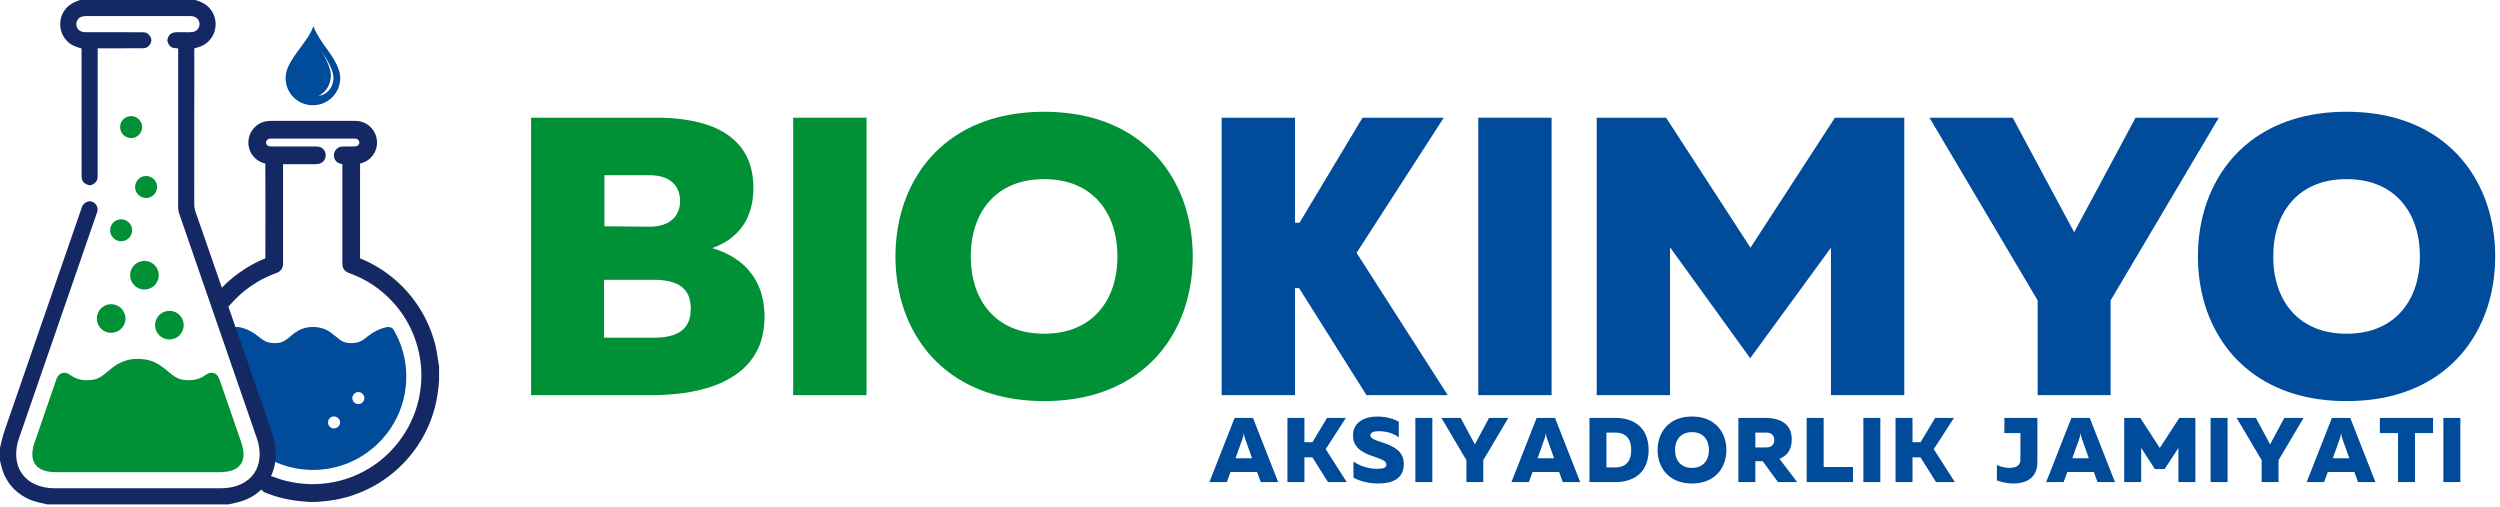
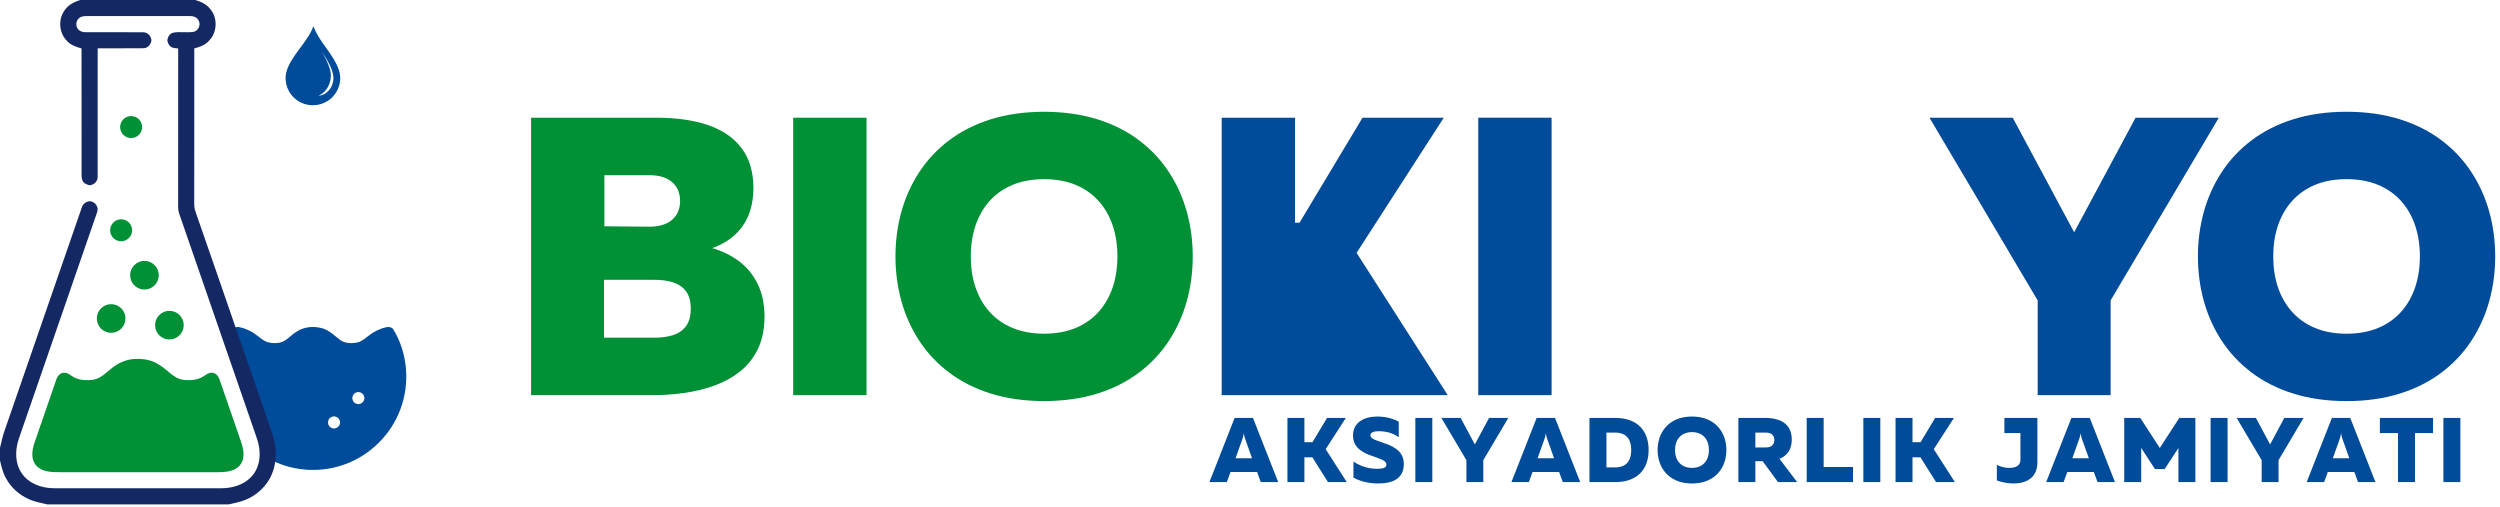
<svg xmlns="http://www.w3.org/2000/svg" width="483" height="98" viewBox="0 0 483 98" fill="none">
-   <path fill-rule="evenodd" clip-rule="evenodd" d="M250.196 76.343V55.668H250.988L264.007 76.343H279.704L262.092 48.852L278.939 22.74H263.24L251.065 43.032H250.196V22.74H236.029V76.343H250.196Z" fill="#004B9A" />
+   <path fill-rule="evenodd" clip-rule="evenodd" d="M250.196 76.343H250.988L264.007 76.343H279.704L262.092 48.852L278.939 22.74H263.24L251.065 43.032H250.196V22.74H236.029V76.343H250.196Z" fill="#004B9A" />
  <path fill-rule="evenodd" clip-rule="evenodd" d="M285.602 22.74V76.343H299.768V22.74H285.602Z" fill="#004B9A" />
-   <path fill-rule="evenodd" clip-rule="evenodd" d="M354.506 22.74L338.195 47.857L321.884 22.74H308.483V76.343H322.65V47.78L338.14 69.205L353.74 47.857V76.343H367.907V22.74H354.506Z" fill="#004B9A" />
  <path fill-rule="evenodd" clip-rule="evenodd" d="M407.77 76.343V58.042L428.675 22.74H412.594L400.725 44.871L388.855 22.74H372.774L393.68 58.042V76.343H407.77Z" fill="#004B9A" />
  <path fill-rule="evenodd" clip-rule="evenodd" d="M424.64 49.542C424.64 52.541 425.022 55.425 425.788 58.182C426.554 60.939 427.708 63.492 429.234 65.827C430.765 68.171 432.686 70.216 434.977 71.953C437.274 73.694 439.955 75.063 443.017 76.024C446.076 76.984 449.526 77.492 453.356 77.492C457.184 77.492 460.635 76.984 463.693 76.024C466.755 75.063 469.436 73.694 471.734 71.953C474.025 70.216 475.945 68.171 477.477 65.827C479.002 63.492 480.157 60.939 480.922 58.182C481.688 55.425 482.071 52.541 482.071 49.542C482.071 46.543 481.688 43.658 480.922 40.901C480.157 38.145 479.003 35.591 477.477 33.257C475.945 30.913 474.025 28.867 471.734 27.131C469.436 25.389 466.755 24.021 463.693 23.059C460.635 22.099 457.184 21.591 453.356 21.591C449.526 21.591 446.076 22.099 443.017 23.059C439.955 24.02 437.274 25.389 434.977 27.131C432.686 28.867 430.765 30.913 429.234 33.257C427.708 35.591 426.554 38.145 425.788 40.901C425.022 43.658 424.64 46.543 424.64 49.542ZM467.522 49.542C467.522 51.699 467.218 53.682 466.615 55.489C466.011 57.301 465.103 58.884 463.91 60.224C462.723 61.558 461.24 62.613 459.481 63.351C457.724 64.088 455.678 64.474 453.356 64.474C451.033 64.474 448.99 64.091 447.229 63.351C445.468 62.611 443.988 61.558 442.801 60.224C441.608 58.884 440.699 57.301 440.095 55.489C439.492 53.682 439.189 51.699 439.189 49.542C439.189 47.385 439.492 45.402 440.095 43.595C440.699 41.783 441.608 40.2 442.801 38.859C443.988 37.525 445.468 36.472 447.229 35.732C448.99 34.992 451.033 34.61 453.356 34.61C455.678 34.61 457.724 34.995 459.481 35.732C461.24 36.47 462.723 37.525 463.91 38.859C465.103 40.2 466.011 41.783 466.615 43.595C467.218 45.402 467.522 47.385 467.522 49.542Z" fill="#004B9A" />
  <path fill-rule="evenodd" clip-rule="evenodd" d="M102.604 22.74V76.343H125.883C127.937 76.356 129.992 76.216 132.06 75.935C134.128 75.654 136.093 75.182 137.969 74.518C139.832 73.842 141.491 72.936 142.959 71.774C144.414 70.626 145.576 69.171 146.417 67.435C147.26 65.686 147.694 63.606 147.707 61.181C147.694 58.705 147.234 56.586 146.367 54.826C145.486 53.051 144.286 51.596 142.768 50.461C141.262 49.338 139.526 48.495 137.599 47.934C140.177 47.015 142.142 45.585 143.508 43.633C144.861 41.693 145.55 39.242 145.563 36.294C145.55 33.206 144.797 30.666 143.303 28.662C141.81 26.658 139.667 25.165 136.871 24.195C134.076 23.225 130.719 22.74 126.802 22.74H102.604ZM133.464 59.65C133.451 61.041 133.157 62.151 132.571 62.968C131.983 63.785 131.154 64.372 130.094 64.729C129.035 65.074 127.784 65.252 126.342 65.24H116.694V54.059H126.342C127.784 54.047 129.035 54.225 130.094 54.57C131.154 54.928 131.983 55.515 132.571 56.331C133.157 57.148 133.451 58.258 133.464 59.65ZM131.396 38.822C131.383 40.366 130.873 41.578 129.852 42.458C128.844 43.339 127.389 43.786 125.5 43.799L116.77 43.722V33.844H125.5C127.389 33.857 128.844 34.303 129.852 35.184C130.873 36.064 131.383 37.277 131.396 38.822Z" fill="#009035" />
  <path fill-rule="evenodd" clip-rule="evenodd" d="M153.244 22.74V76.343H167.411V22.74H153.244Z" fill="#009035" />
  <path fill-rule="evenodd" clip-rule="evenodd" d="M173.004 49.542C173.004 52.541 173.387 55.425 174.152 58.182C174.918 60.939 176.067 63.491 177.598 65.827C179.13 68.175 181.044 70.217 183.342 71.953C185.639 73.701 188.319 75.054 191.382 76.024C194.445 76.981 197.891 77.479 201.72 77.492C205.548 77.479 208.995 76.981 212.057 76.024C215.121 75.054 217.801 73.701 220.098 71.953C222.395 70.217 224.309 68.175 225.841 65.827C227.373 63.491 228.521 60.939 229.287 58.182C230.053 55.425 230.436 52.541 230.436 49.542C230.436 46.543 230.053 43.658 229.287 40.901C228.521 38.145 227.373 35.592 225.841 33.257C224.309 30.908 222.395 28.866 220.098 27.131C217.801 25.382 215.121 24.029 212.057 23.059C208.995 22.102 205.548 21.604 201.72 21.591C197.891 21.604 194.445 22.102 191.382 23.059C188.319 24.029 185.639 25.382 183.342 27.131C181.044 28.866 179.13 30.908 177.598 33.257C176.067 35.592 174.918 38.145 174.152 40.901C173.387 43.658 173.004 46.543 173.004 49.542ZM215.887 49.542C215.887 51.699 215.58 53.677 214.98 55.489C214.367 57.302 213.474 58.884 212.275 60.224C211.088 61.564 209.607 62.61 207.845 63.351C206.085 64.091 204.043 64.461 201.72 64.474C199.397 64.461 197.355 64.091 195.593 63.351C193.833 62.61 192.352 61.564 191.165 60.224C189.966 58.884 189.072 57.302 188.459 55.489C187.859 53.677 187.553 51.699 187.553 49.542C187.553 47.385 187.859 45.406 188.459 43.595C189.072 41.782 189.966 40.2 191.165 38.859C192.352 37.519 193.833 36.473 195.593 35.732C197.355 34.992 199.397 34.623 201.72 34.61C204.043 34.623 206.085 34.992 207.845 35.732C209.607 36.473 211.088 37.519 212.275 38.859C213.474 40.2 214.367 41.782 214.98 43.595C215.58 45.406 215.887 47.385 215.887 49.542Z" fill="#009035" />
  <path fill-rule="evenodd" clip-rule="evenodd" d="M25.951 69.359C27.249 69.264 28.579 69.426 29.778 69.945C30.869 70.439 31.811 71.192 32.713 71.967C33.484 72.625 34.356 73.246 35.389 73.381C36.78 73.56 38.312 73.445 39.483 72.595C40.044 72.182 40.786 71.792 41.475 72.151C42.016 72.372 42.282 72.932 42.459 73.451C43.79 77.317 45.128 81.178 46.466 85.042C46.85 86.153 47.21 87.341 46.978 88.527C46.837 89.397 46.264 90.171 45.489 90.586C44.509 91.145 43.35 91.214 42.25 91.225C32.037 91.225 21.825 91.221 11.612 91.225C10.008 91.243 8.123 91.21 6.968 89.916C5.95 88.734 6.173 87.023 6.626 85.651C8.032 81.525 9.471 77.408 10.893 73.286C11.096 72.635 11.64 72.026 12.366 72.02C13.064 71.953 13.591 72.498 14.158 72.814C15.329 73.503 16.768 73.548 18.079 73.352C19.51 73.088 20.515 71.959 21.619 71.11C22.858 70.126 24.356 69.443 25.951 69.359V69.359Z" fill="#009035" />
  <path fill-rule="evenodd" clip-rule="evenodd" d="M57.177 64.16C58.674 63.1 60.68 62.931 62.403 63.47C63.658 63.869 64.6 64.826 65.62 65.607C66.565 66.352 67.856 66.403 68.99 66.172C69.841 66 70.505 65.409 71.168 64.892C72.169 64.102 73.336 63.511 74.582 63.228C75.064 63.111 75.65 63.178 75.966 63.601C78.771 68.156 79.244 74.025 77.373 79.019C75.595 83.901 71.584 87.901 66.704 89.677C62.239 91.352 57.104 91.124 52.799 89.076C52.211 88.801 52.048 88.067 52.273 87.497C51.256 86.935 52.452 83.381 51.515 82.702C49.711 77.358 48.398 73.825 46.569 68.49C46.945 67.096 44.651 66.743 45.318 65.457C44.872 65.169 44.55 64.628 44.723 64.09C44.864 63.439 45.573 63.045 46.208 63.202C47.581 63.463 48.854 64.141 49.936 65.015C50.513 65.476 51.105 65.965 51.839 66.144C52.598 66.325 53.404 66.345 54.165 66.175C55.376 65.86 56.152 64.799 57.177 64.16V64.16ZM68.731 75.861C68.374 76.038 68.111 76.398 68.079 76.799C68.004 77.4 68.483 77.994 69.084 78.059C69.796 78.183 70.499 77.506 70.388 76.788C70.346 76.013 69.413 75.501 68.731 75.861ZM63.975 80.591C63.219 80.96 63.17 82.15 63.888 82.584C64.587 83.09 65.678 82.546 65.695 81.685C65.789 80.808 64.729 80.141 63.975 80.591Z" fill="#004B9A" />
-   <path fill-rule="evenodd" clip-rule="evenodd" d="M69.563 31.612C69.548 37.711 69.552 43.809 69.562 49.908C70.385 50.272 71.213 50.616 71.994 51.058C77.65 54.078 81.992 59.417 83.799 65.562C84.344 67.248 84.541 68.998 84.827 70.739L84.833 70.776L84.832 73.385C84.643 76.699 83.912 80.01 82.456 83.001C79.774 88.695 74.801 93.261 68.893 95.425C66.36 96.4 63.653 96.836 60.941 96.971L59.698 96.97C57.172 96.819 54.633 96.427 52.246 95.543C51.565 95.271 50.875 95.173 50.438 94.498C50.122 94.031 50.187 93.531 50.263 93.005L50.281 92.877L50.364 92.776C50.642 92.436 50.895 92.126 51.326 91.998C51.938 91.791 52.47 92.013 53.053 92.207C58.944 94.462 65.87 93.827 71.247 90.52C76.485 87.397 80.232 81.868 81.146 75.83C81.984 70.74 80.823 65.358 77.986 61.05C75.647 57.459 72.176 54.606 68.181 53.038C67.669 52.829 67.169 52.695 66.72 52.343C66.27 51.974 66.142 51.407 66.144 50.853C66.144 44.468 66.146 38.084 66.144 31.7C65.63 31.63 65.147 31.479 64.829 31.003C64.134 30.098 64.613 28.642 65.755 28.371C66.787 28.189 67.82 28.405 68.828 28.257C69.105 28.213 69.342 27.97 69.403 27.69C69.491 27.347 69.255 26.935 68.921 26.827C68.571 26.754 68.185 26.775 67.832 26.772C62.623 26.787 57.415 26.761 52.206 26.784H52.188L52.171 26.783C51.697 26.75 51.256 27.311 51.442 27.76L51.45 27.78L51.457 27.801C51.568 28.162 52.009 28.314 52.365 28.297C55.195 28.299 58.03 28.3 60.86 28.294C61.441 28.294 62.023 28.356 62.443 28.805C63.147 29.474 63.072 30.694 62.333 31.297C61.921 31.658 61.402 31.715 60.874 31.719C58.812 31.715 56.749 31.714 54.687 31.717C54.685 38.089 54.685 44.462 54.687 50.834C54.766 51.704 54.208 52.515 53.369 52.755C49.913 53.983 46.812 56.141 44.435 58.91C43.854 59.683 42.765 59.868 41.961 59.328L41.89 59.28L41.84 59.21C41.575 58.835 41.325 58.49 41.32 58.008C41.29 57.489 41.564 57.051 41.883 56.661C44.41 53.698 47.666 51.379 51.266 49.901C51.279 43.801 51.292 37.701 51.26 31.602C50.696 31.451 50.155 31.256 49.688 30.896C48.474 30.027 47.808 28.483 48.017 27.009C48.194 25.49 49.27 24.139 50.703 23.62C51.336 23.378 51.999 23.353 52.671 23.346C57.979 23.357 63.288 23.339 68.592 23.354C69.976 23.34 71.347 24.014 72.111 25.174C73.13 26.613 73.085 28.67 72.001 30.052C71.411 30.865 70.52 31.363 69.564 31.613L69.563 31.612Z" fill="#142864" />
  <path fill-rule="evenodd" clip-rule="evenodd" d="M38.477 79.376L38.601 79.34L38.597 79.329L38.477 79.376Z" fill="#009035" />
  <path fill-rule="evenodd" clip-rule="evenodd" d="M15.53 0H37.751C38.898 0.333 40.036 0.897 40.742 1.9C42.054 3.59 41.942 6.188 40.486 7.758C39.751 8.66 38.628 9.075 37.538 9.356C37.52 19.434 37.539 29.512 37.526 39.587C37.53 40.019 37.61 40.447 37.753 40.853C39.281 45.19 40.758 49.547 42.279 53.886C43.331 56.964 44.398 60.037 45.465 63.111C47.883 70.165 50.369 77.195 52.754 84.26C53.471 86.665 53.509 89.336 52.505 91.667C51.53 93.928 49.606 95.725 47.312 96.608C46.315 97.013 45.244 97.185 44.203 97.445H9.096C7.866 97.148 6.6 96.931 5.451 96.379C3.658 95.563 2.124 94.179 1.182 92.446C0.554 91.374 0.274 90.152 0 88.955V86.532C0.267 85.341 0.537 84.149 0.954 83C5.894 68.714 10.833 54.427 15.782 40.143C15.976 39.429 16.594 38.953 17.318 38.87C18.374 38.915 19.171 40.031 18.751 41.036C13.736 55.603 8.673 70.155 3.652 84.722C2.906 86.879 2.843 89.442 4.168 91.393C5.527 93.449 8.085 94.33 10.46 94.328C21.185 94.341 31.913 94.334 42.638 94.332C44.819 94.345 47.151 93.708 48.635 92.021C50.424 90.061 50.485 87.105 49.634 84.713C44.627 70.197 39.601 55.685 34.586 41.171C34.342 40.413 34.428 39.608 34.418 38.826C34.424 29.007 34.412 19.187 34.424 9.368C33.912 9.296 33.328 9.334 32.919 8.962C32.547 8.681 32.423 8.209 32.321 7.777C32.418 7.126 32.808 6.448 33.497 6.302C34.765 6.083 36.065 6.349 37.334 6.161C38.265 6.016 38.828 4.884 38.417 4.045C38.15 3.382 37.414 3.083 36.74 3.11C30.138 3.106 23.535 3.119 16.935 3.104C16.38 3.11 15.755 3.096 15.308 3.481C14.653 3.983 14.558 5.025 15.095 5.647C15.439 6.092 16.024 6.224 16.56 6.222C20.239 6.233 23.92 6.203 27.599 6.235C28.488 6.182 29.177 6.934 29.259 7.779C29.177 8.614 28.499 9.372 27.616 9.318C24.702 9.353 21.787 9.32 18.871 9.334C18.867 17.576 18.881 25.819 18.865 34.062C18.943 34.976 18.193 35.712 17.32 35.802C16.861 35.668 16.347 35.531 16.067 35.109C15.799 34.757 15.782 34.296 15.761 33.872C15.755 25.701 15.771 17.529 15.753 9.356C14.704 9.08 13.625 8.698 12.892 7.855C11.428 6.353 11.215 3.846 12.395 2.116C13.09 0.999 14.299 0.354 15.53 0L15.53 0Z" fill="#142864" />
  <path fill-rule="evenodd" clip-rule="evenodd" d="M21.474 58.766C23.002 58.766 24.241 60.005 24.241 61.533C24.241 63.061 23.002 64.301 21.474 64.301C19.945 64.301 18.706 63.061 18.706 61.533C18.706 60.005 19.945 58.766 21.474 58.766Z" fill="#009035" />
  <path fill-rule="evenodd" clip-rule="evenodd" d="M32.729 60.052C34.257 60.052 35.496 61.291 35.496 62.819C35.496 64.348 34.257 65.587 32.729 65.587C31.2 65.587 29.961 64.348 29.961 62.819C29.961 61.291 31.2 60.052 32.729 60.052Z" fill="#009035" />
  <path fill-rule="evenodd" clip-rule="evenodd" d="M27.905 50.404C29.433 50.404 30.673 51.644 30.673 53.172C30.673 54.7 29.433 55.939 27.905 55.939C26.377 55.939 25.138 54.7 25.138 53.172C25.138 51.644 26.377 50.404 27.905 50.404Z" fill="#009035" />
  <path fill-rule="evenodd" clip-rule="evenodd" d="M23.403 42.365C24.576 42.365 25.527 43.316 25.527 44.489C25.527 45.662 24.576 46.613 23.403 46.613C22.23 46.613 21.278 45.662 21.278 44.489C21.278 43.316 22.23 42.365 23.403 42.365Z" fill="#009035" />
-   <path fill-rule="evenodd" clip-rule="evenodd" d="M28.227 34.003C29.4 34.003 30.351 34.955 30.351 36.128C30.351 37.301 29.4 38.252 28.227 38.252C27.054 38.252 26.102 37.301 26.102 36.128C26.102 34.955 27.054 34.003 28.227 34.003Z" fill="#009035" />
  <path fill-rule="evenodd" clip-rule="evenodd" d="M25.332 22.426C26.506 22.426 27.457 23.378 27.457 24.55C27.457 25.724 26.506 26.675 25.332 26.675C24.159 26.675 23.208 25.724 23.208 24.55C23.208 23.378 24.159 22.426 25.332 22.426Z" fill="#009035" />
  <path fill-rule="evenodd" clip-rule="evenodd" d="M60.542 5.058C61.804 8.351 64.371 10.351 65.446 13.464C65.757 14.322 65.823 15.265 65.621 16.156C65.338 17.527 64.473 18.765 63.29 19.511C62.556 19.959 61.72 20.268 60.857 20.315C59.909 20.403 58.937 20.209 58.085 19.787C56.854 19.178 55.888 18.064 55.447 16.764C55.157 15.889 55.075 14.931 55.299 14.031C55.982 10.995 59.547 8.033 60.542 5.058ZM63.775 13.513C64.048 14.502 63.928 15.582 63.498 16.508C63.102 17.378 62.399 18.121 61.511 18.493C62.143 18.468 62.752 18.197 63.221 17.778C64.043 17.076 64.462 15.966 64.418 14.897C64.367 14.058 64.034 13.27 63.68 12.519C63.255 11.626 62.723 10.788 62.175 9.967C62.821 11.092 63.447 12.249 63.775 13.513V13.513Z" fill="#004B9A" />
  <path fill-rule="evenodd" clip-rule="evenodd" d="M237.024 93.141L237.733 91.192H242.871L243.579 93.141H246.946L242.073 80.739H238.53L233.658 93.141H237.024ZM239.983 84.956C240.018 84.859 240.054 84.752 240.089 84.643C240.125 84.531 240.16 84.398 240.195 84.247C240.231 84.097 240.266 83.914 240.302 83.698C240.337 83.914 240.373 84.097 240.408 84.247C240.444 84.398 240.479 84.531 240.514 84.643C240.55 84.752 240.585 84.859 240.621 84.956L241.896 88.535H238.707L239.983 84.956ZM252.011 93.141V88.358H253.553L256.565 93.141H260.196L256.122 86.781L260.019 80.739H256.387L253.57 85.434H252.011V80.739H248.734V93.141H252.011ZM261.4 84.123C261.403 84.675 261.497 85.154 261.678 85.564C261.858 85.972 262.1 86.323 262.407 86.618C262.714 86.914 263.059 87.165 263.44 87.374C263.821 87.584 264.217 87.767 264.624 87.921C265.032 88.074 265.428 88.216 265.809 88.343C266.189 88.473 266.535 88.6 266.842 88.73C267.149 88.86 267.391 89.004 267.571 89.167C267.751 89.326 267.846 89.518 267.849 89.74C267.852 90.046 267.707 90.262 267.412 90.389C267.117 90.516 266.65 90.575 266.006 90.572C265.531 90.572 265.041 90.528 264.533 90.433C264.025 90.339 263.511 90.191 262.997 89.984C262.484 89.778 261.982 89.509 261.488 89.173V92.273C262.15 92.639 262.882 92.917 263.691 93.112C264.5 93.306 265.354 93.404 266.254 93.407C266.936 93.41 267.577 93.351 268.174 93.227C268.77 93.106 269.296 92.902 269.75 92.612C270.205 92.326 270.563 91.939 270.822 91.449C271.079 90.959 271.209 90.348 271.215 89.615C271.212 89.069 271.118 88.591 270.938 88.183C270.757 87.776 270.515 87.424 270.208 87.126C269.901 86.831 269.556 86.577 269.175 86.368C268.794 86.155 268.398 85.972 267.991 85.818C267.583 85.662 267.188 85.523 266.807 85.399C266.426 85.275 266.08 85.151 265.773 85.03C265.466 84.906 265.224 84.773 265.044 84.625C264.863 84.478 264.769 84.303 264.766 84.105C264.763 83.952 264.81 83.816 264.908 83.698C265.005 83.58 265.168 83.488 265.398 83.421C265.628 83.353 265.944 83.314 266.343 83.308C266.824 83.302 267.294 83.341 267.755 83.427C268.215 83.512 268.658 83.642 269.077 83.816C269.496 83.99 269.883 84.212 270.241 84.478V81.466C269.877 81.259 269.473 81.082 269.024 80.934C268.575 80.787 268.1 80.671 267.601 80.592C267.102 80.515 266.594 80.474 266.077 80.474C265.436 80.474 264.834 80.547 264.27 80.695C263.709 80.843 263.213 81.067 262.782 81.368C262.354 81.67 262.017 82.047 261.772 82.505C261.53 82.966 261.406 83.503 261.4 84.123V84.123ZM273.446 80.739V93.141H276.724V80.739H273.446ZM286.573 93.141V88.907L291.409 80.739H287.689L284.943 85.86L282.197 80.739H278.476L283.313 88.907V93.141H286.573ZM295.377 93.141L296.085 91.192H301.223L301.932 93.141H305.298L300.426 80.739H296.882L292.01 93.141H295.377ZM298.335 84.956C298.371 84.859 298.406 84.752 298.441 84.643C298.477 84.531 298.512 84.398 298.548 84.247C298.583 84.097 298.619 83.914 298.654 83.698C298.69 83.914 298.725 84.097 298.76 84.247C298.796 84.398 298.831 84.531 298.867 84.643C298.902 84.752 298.938 84.859 298.973 84.956L300.249 88.535H297.06L298.335 84.956ZM307.086 80.739V93.141H312.029C313.136 93.138 314.096 92.985 314.911 92.68C315.726 92.376 316.399 91.948 316.934 91.396C317.465 90.844 317.861 90.188 318.124 89.432C318.383 88.679 318.513 87.847 318.513 86.94C318.513 86.034 318.383 85.201 318.124 84.445C317.861 83.692 317.465 83.037 316.934 82.485C316.399 81.933 315.726 81.504 314.911 81.2C314.096 80.896 313.136 80.742 312.029 80.739H307.086ZM315.147 86.94C315.144 87.714 315.02 88.346 314.775 88.845C314.53 89.341 314.176 89.71 313.712 89.949C313.249 90.188 312.688 90.306 312.029 90.306H310.364V83.574H312.029C312.688 83.574 313.249 83.692 313.712 83.931C314.176 84.171 314.53 84.54 314.775 85.036C315.02 85.535 315.144 86.166 315.147 86.94V86.94ZM320.248 86.94C320.248 87.634 320.337 88.302 320.514 88.939C320.691 89.577 320.957 90.168 321.311 90.708C321.666 91.251 322.109 91.724 322.64 92.126C323.172 92.53 323.792 92.843 324.5 93.067C325.209 93.289 326.006 93.404 326.892 93.407C327.778 93.404 328.575 93.289 329.284 93.067C329.993 92.843 330.613 92.53 331.144 92.126C331.676 91.724 332.119 91.251 332.473 90.708C332.827 90.168 333.093 89.577 333.27 88.939C333.447 88.302 333.536 87.634 333.536 86.94C333.536 86.246 333.447 85.579 333.27 84.941C333.093 84.303 332.827 83.713 332.473 83.172C332.119 82.629 331.676 82.157 331.144 81.755C330.613 81.351 329.993 81.037 329.284 80.813C328.575 80.592 327.778 80.477 326.892 80.474C326.006 80.477 325.209 80.592 324.5 80.813C323.792 81.037 323.172 81.351 322.64 81.755C322.109 82.157 321.666 82.629 321.311 83.172C320.957 83.713 320.691 84.303 320.514 84.941C320.337 85.579 320.248 86.246 320.248 86.94ZM330.17 86.94C330.17 87.439 330.099 87.897 329.96 88.316C329.818 88.736 329.612 89.102 329.334 89.412C329.059 89.722 328.717 89.964 328.309 90.135C327.902 90.306 327.429 90.392 326.892 90.395C326.355 90.392 325.882 90.306 325.475 90.135C325.067 89.964 324.725 89.722 324.45 89.412C324.173 89.102 323.966 88.736 323.824 88.316C323.685 87.897 323.615 87.439 323.615 86.94C323.615 86.441 323.685 85.984 323.824 85.564C323.966 85.145 324.173 84.779 324.45 84.469C324.725 84.159 325.067 83.917 325.475 83.746C325.882 83.574 326.355 83.488 326.892 83.486C327.429 83.489 327.902 83.574 328.309 83.746C328.717 83.917 329.059 84.159 329.334 84.469C329.612 84.779 329.818 85.145 329.96 85.564C330.099 85.984 330.17 86.441 330.17 86.94ZM339.133 93.141V89.102H340.55L343.509 93.141H347.212L343.793 88.641C344.25 88.461 344.658 88.21 345.015 87.888C345.369 87.569 345.65 87.165 345.854 86.678C346.057 86.187 346.164 85.603 346.167 84.921C346.164 84.268 346.066 83.701 345.88 83.226C345.691 82.75 345.431 82.354 345.101 82.033C344.77 81.711 344.389 81.457 343.958 81.268C343.527 81.079 343.066 80.943 342.576 80.86C342.086 80.778 341.59 80.736 341.082 80.739H335.855V93.141H339.133ZM339.133 83.574H341.224C341.539 83.574 341.814 83.627 342.051 83.734C342.287 83.84 342.47 83.999 342.6 84.212C342.733 84.425 342.797 84.69 342.8 85.009C342.797 85.328 342.733 85.594 342.6 85.806C342.47 86.019 342.287 86.178 342.051 86.285C341.814 86.391 341.539 86.444 341.224 86.444H339.133V83.574ZM349.053 80.739V93.141H358V90.218H352.331V80.739H349.053ZM360.001 80.739V93.141H363.278V80.739H360.001ZM369.496 93.141V88.358H371.037L374.049 93.141H377.681L373.606 86.781L377.503 80.739H373.871L371.055 85.434H369.496V80.739H366.218V93.141H369.496ZM387.246 80.739V83.663H390.347V88.836C390.344 89.137 390.285 89.385 390.169 89.589C390.054 89.79 389.898 89.949 389.697 90.067C389.493 90.186 389.263 90.271 389 90.321C388.74 90.371 388.463 90.395 388.168 90.395C387.893 90.395 387.616 90.371 387.335 90.321C387.055 90.274 386.783 90.206 386.52 90.121C386.257 90.032 386.015 89.928 385.794 89.811V92.822C386.056 92.92 386.357 93.011 386.7 93.1C387.043 93.189 387.409 93.262 387.799 93.318C388.191 93.374 388.59 93.404 389 93.407C389.49 93.407 389.966 93.362 390.421 93.274C390.875 93.183 391.297 93.041 391.684 92.843C392.071 92.645 392.411 92.385 392.7 92.063C392.989 91.741 393.217 91.352 393.379 90.891C393.539 90.43 393.622 89.893 393.624 89.279V80.739H387.246ZM398.69 93.141L399.399 91.192H404.537L405.245 93.141H408.611L403.739 80.739H400.196L395.324 93.141H398.69ZM401.649 84.956C401.684 84.859 401.72 84.752 401.755 84.643C401.79 84.531 401.826 84.398 401.861 84.247C401.897 84.097 401.932 83.914 401.968 83.698C402.003 83.914 402.038 84.097 402.074 84.247C402.109 84.398 402.145 84.531 402.18 84.643C402.216 84.752 402.251 84.859 402.286 84.956L403.562 88.535H400.373L401.649 84.956ZM421.047 80.739L417.273 86.551L413.5 80.739H410.4V93.141H413.677V86.533L416.335 90.626H418.213L420.87 86.551V93.141H424.148V80.739H421.047ZM427.087 80.739V93.141H430.365V80.739H427.087ZM440.214 93.141V88.907L445.051 80.739H441.33L438.584 85.86L435.838 80.739H432.117L436.954 88.907V93.141H440.214ZM449.018 93.141L449.727 91.192H454.865L455.573 93.141H458.939L454.067 80.739H450.524L445.652 93.141H449.018ZM451.977 84.956C452.012 84.859 452.048 84.752 452.083 84.643C452.118 84.531 452.154 84.398 452.189 84.247C452.225 84.097 452.26 83.914 452.296 83.698C452.331 83.914 452.366 84.097 452.402 84.247C452.437 84.398 452.473 84.531 452.508 84.643C452.544 84.752 452.579 84.859 452.615 84.956L453.89 88.535H450.701L451.977 84.956ZM459.789 80.739V83.663H463.297V93.141H466.574V83.663H470.064V80.739H459.789ZM472.065 80.739V93.141H475.343V80.739H472.065Z" fill="#004B9A" />
</svg>